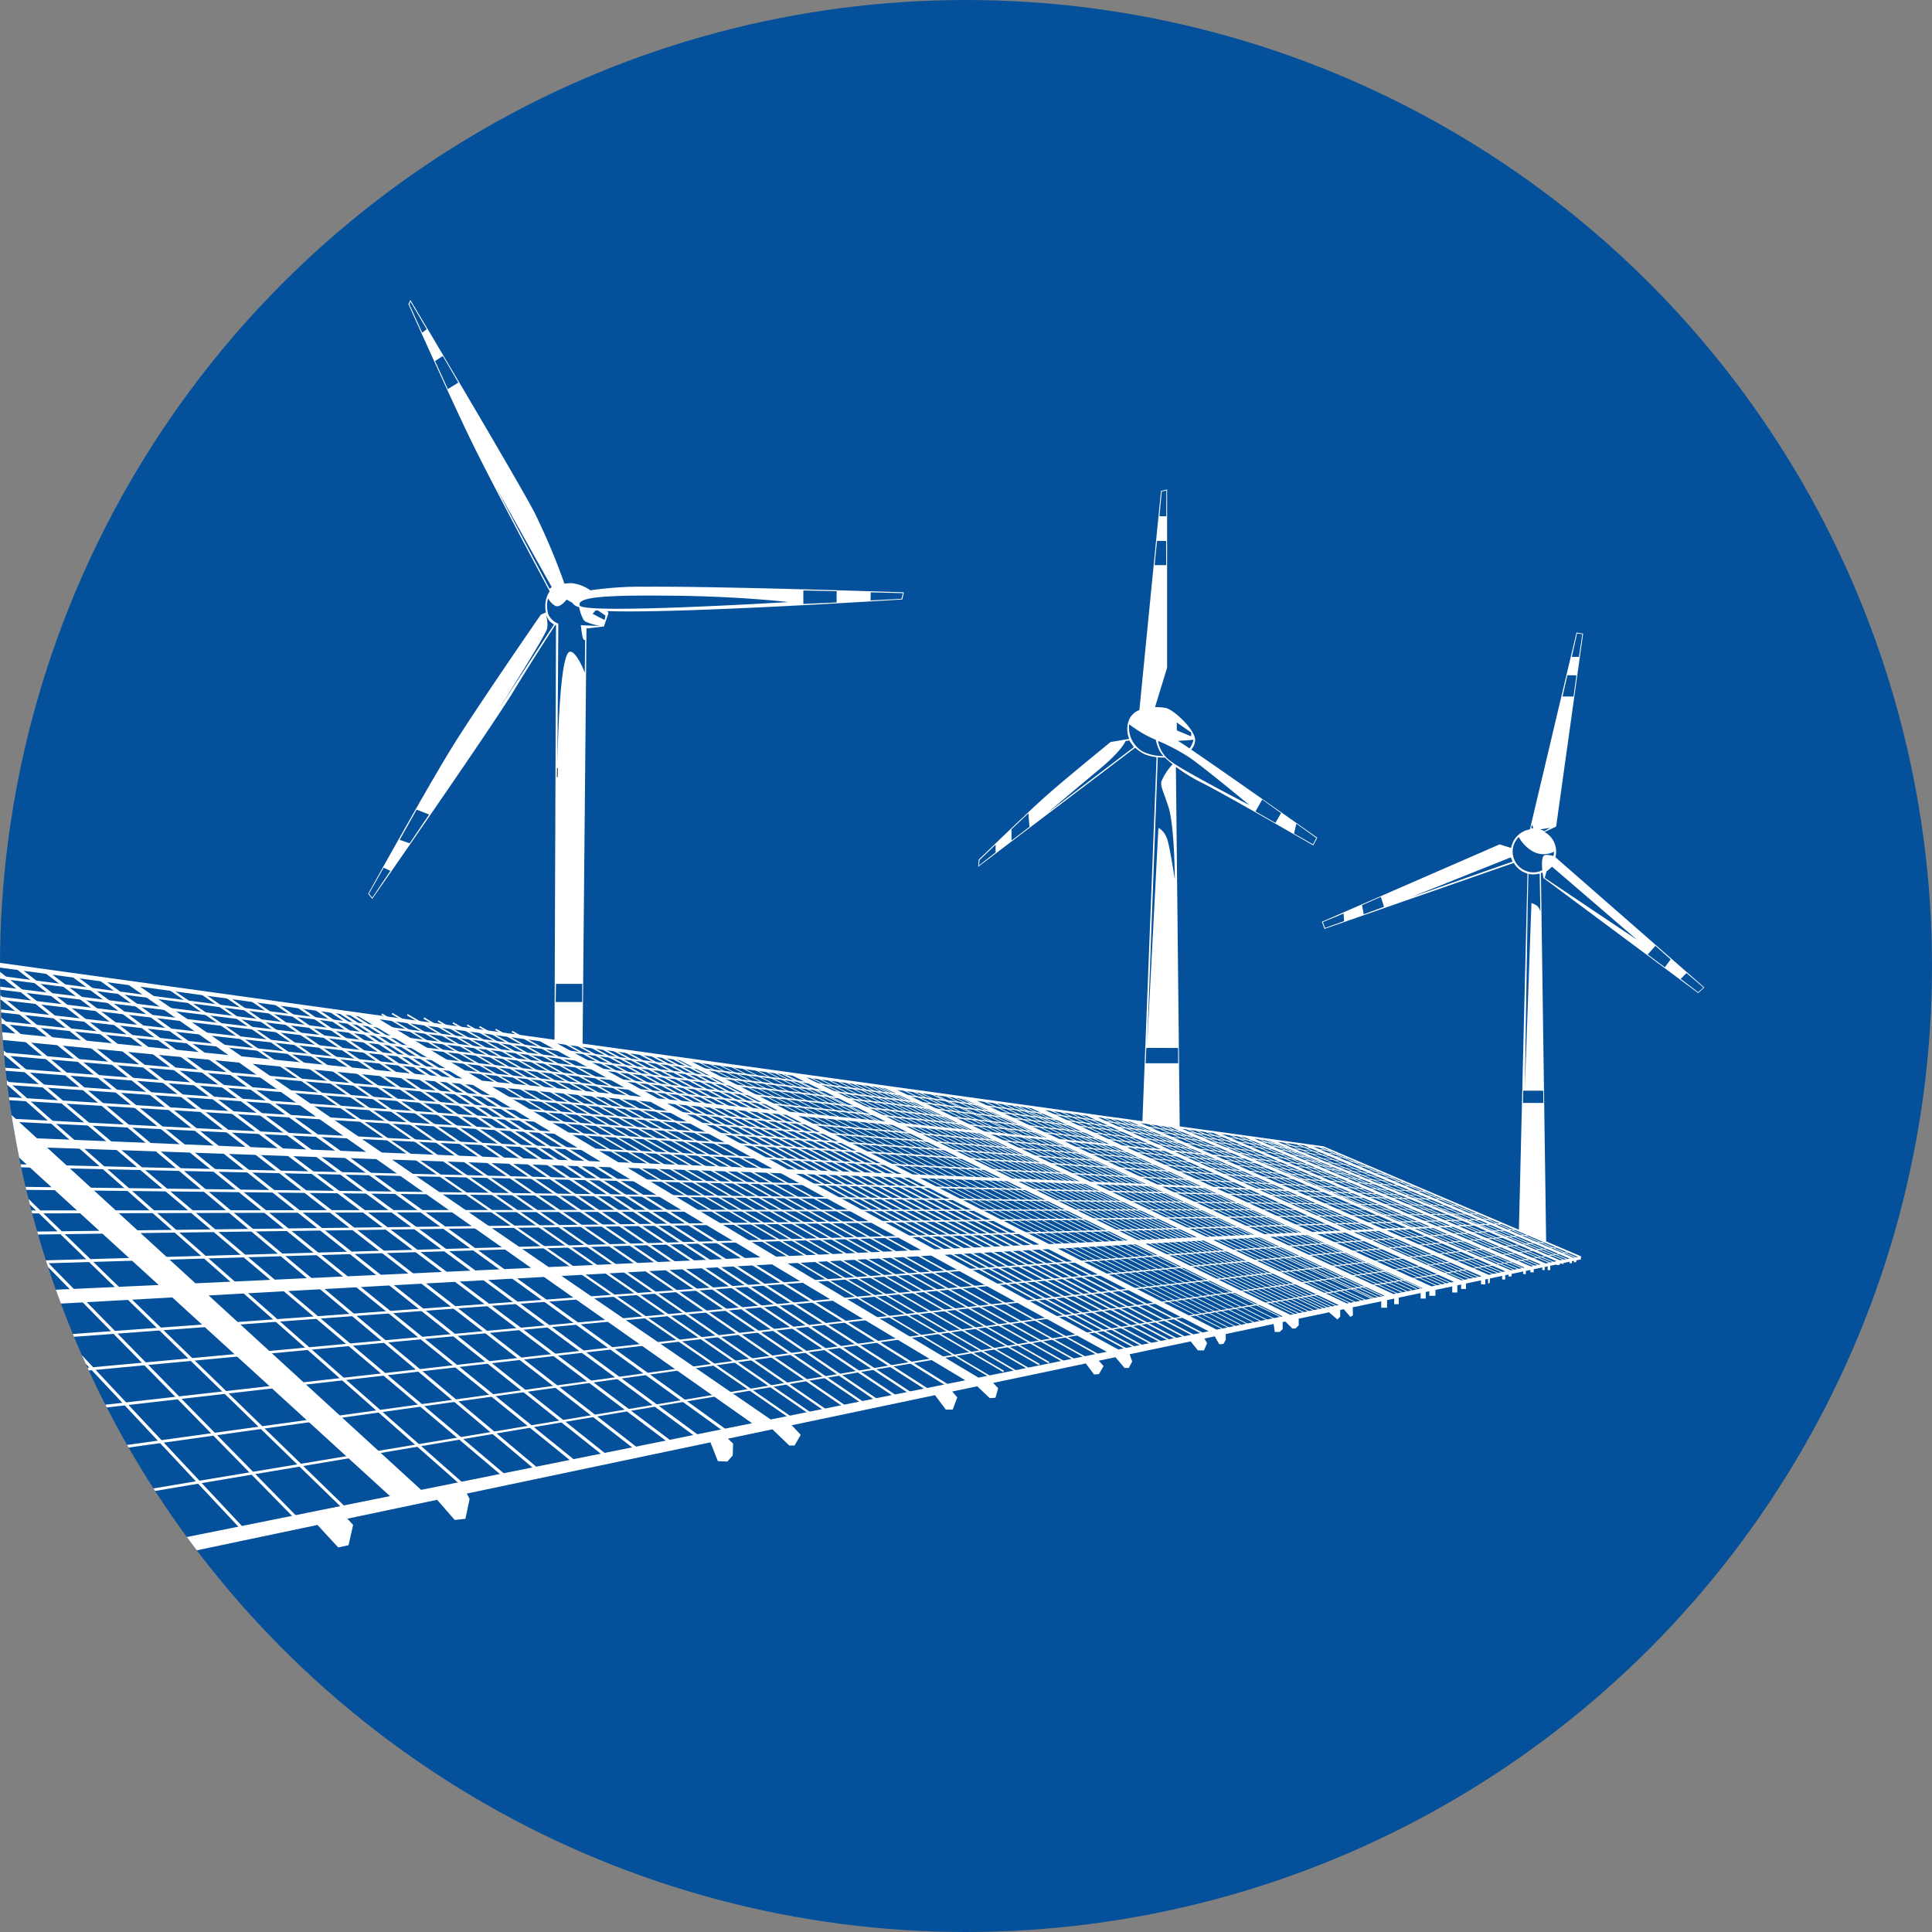
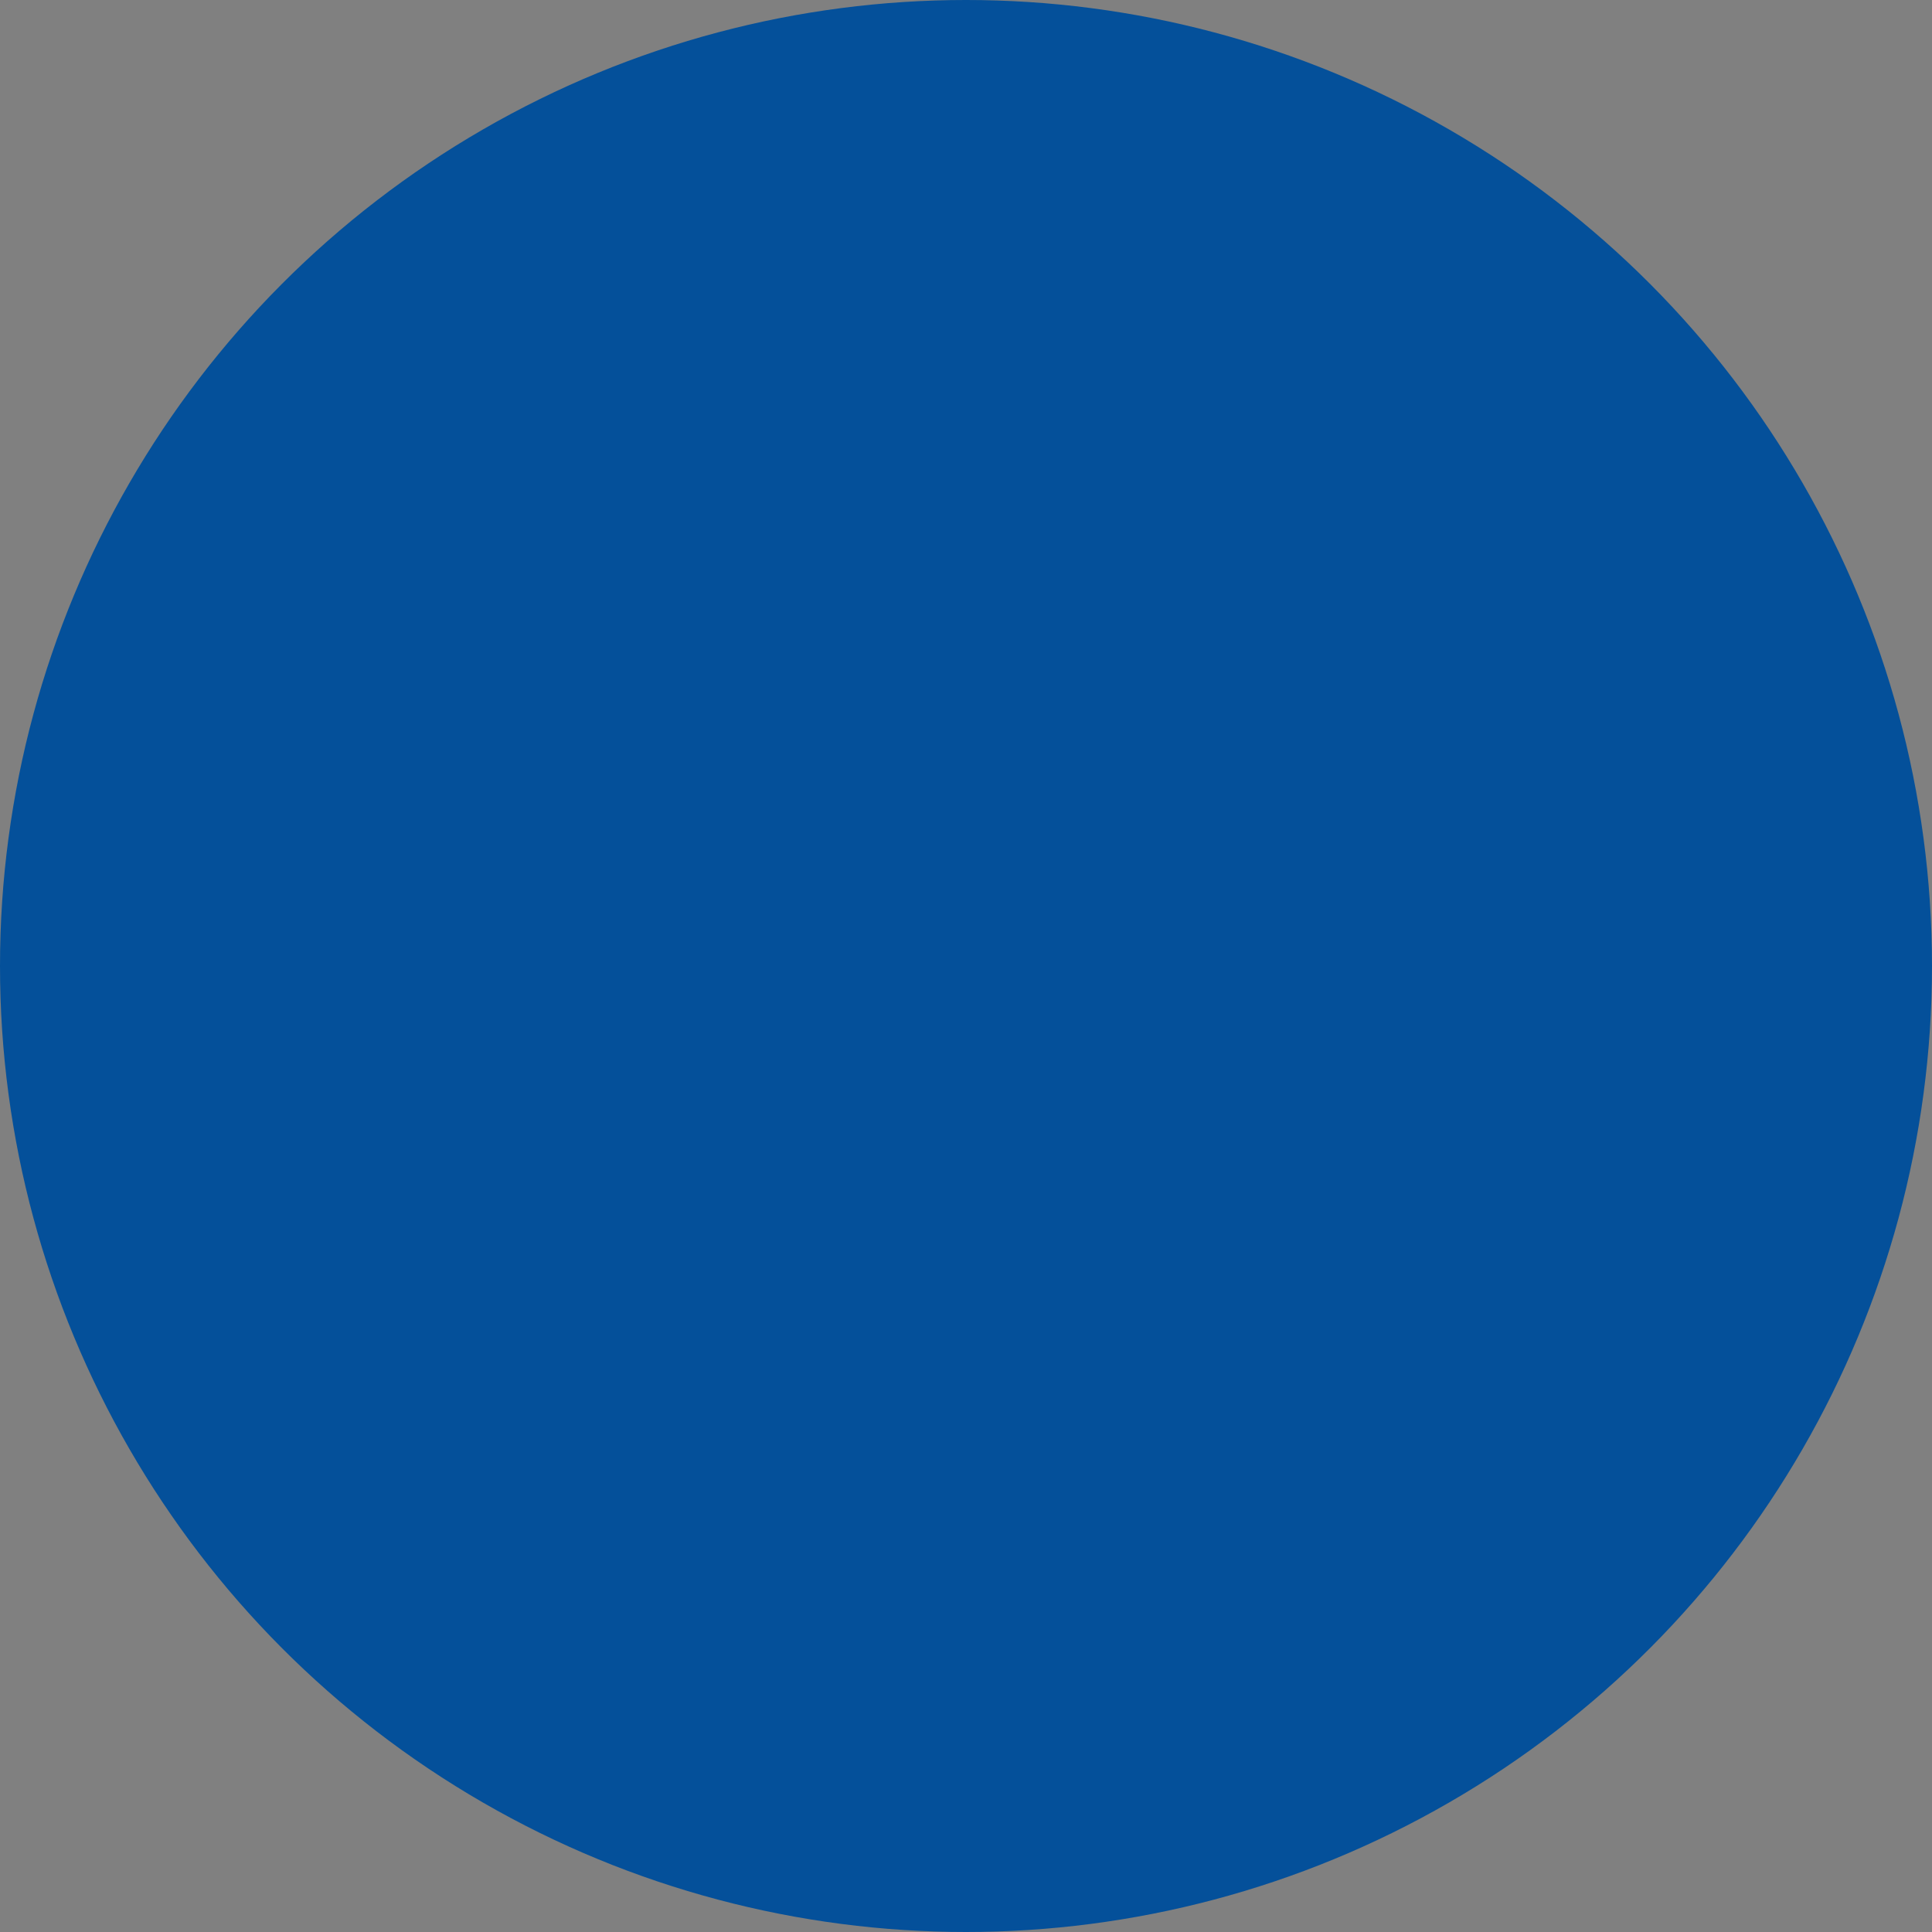
<svg xmlns="http://www.w3.org/2000/svg" id="Ebene_1" data-name="Ebene 1" viewBox="0 0 200 200">
  <rect x="0" y="0" width="200" height="200" fill="#808080" stroke="none" />
  <defs>
    <clipPath id="clip-path">
-       <circle cx="100" cy="100" r="100" fill="#04509a" />
-     </clipPath>
+       </clipPath>
    <clipPath id="clip-path-2">
      <rect x="-46" y="4" width="266.27" height="188.273" fill="none" />
    </clipPath>
  </defs>
  <circle cx="100" cy="100" r="100" fill="#04509a" />
  <g clip-path="url(#clip-path)">
    <g clip-path="url(#clip-path-2)">
      <g clip-path="url(#clip-path-2)">
        <path d="M-2.108,165.213l34.972-7.351,2.151,2.33,1.067-.237.474-2.095-.599-.648,9.296-1.954,1.819,2.088,1.107-.119.435-2.056-.292-.559,25.224-5.302.765,1.948.988.04.553-.633.04-1.226-.538-.509,4.604-.968,1.745,1.675h.553l.633-1.107-.926-.989,14.826-3.117,1.123,1.497h.712l.474-1.265-.521-.607,2.582-.543,1.3,1.229.593-.04.277-.988-.521-.548,9.596-2.017.848,1.141.514-.04.474-.83-.496-.554,1.725-.362.945,1.114h.435l.356-.672-.27-.75,6.324-1.329.746.933h.633l.316-.751-.271-.481,1.065-.224.471.824.435-.04.237-.435v-.589l4.953-1.041.121.827h.501l.316-.29v-.734l.275-.058.726.726h.33l.33-.33v-.688l3.135-.659.871.74.29-.29v-.695l.367-.077.687.798.264-.158-.023-.835,2.948-.62v.664h.606v-.792l.738-.155v.578h.474v-.677l2.266-.477v.574h.527v-.685l.369-.077v.472h.633V133.534l1.74-.366v.628h.527v-.739l.395-.083v.453h.501v-.559l1.555-.327v.411h.448v-.505l.271-.057.019.483.158-.053.04-.476,1.252-.263v.37h.316v-.437l.343-.072v.192h.316v-.259l1.213-.255v.276h.263V131.567l.474-.1v.247h.343v-.319l.896-.188v.27h.237v-.32l.316-.066v.387h.263v-.442l.633-.133v.048H161.46v-.12l.237-.05v.065h.158v-.098l.633-.133v.152h.237v-.201l.211-.044v.14h.237v-.19l.474-.1.026-.316-26.646-11.386L-2.16,99.375Zm39.236-59.987,10.736,6.438-22.846-2.308-10.511-7.214Zm31.933,9.006,12.335,1.179,11.933,6.113-11.786-.485Zm10.897,6.741-15.944-.657-13.068-7.816,16.409,1.568Zm2.669-5.445,9.801.936c3.417,1.681,7.243,3.562,11.147,5.481l-9.111-.375Zm11.153,1.066,7.576.724,10.392,4.964-6.954-.286Zm8.802.841,6.352.607,9.662,4.522-5.708-.235Zm16.507,5.36,10.715,5.015-4.901.225-11.45-5.437ZM110.22,118.166l5.078.485,9.023,4.15-4.513-.186Zm6.442.616,3.912.374,8.49,3.841-3.475-.143Zm4.994.477,3.196.306,8.161,3.594-2.928-.12Zm11.665,4.036,8.953,3.944-2.561.118-9.283-4.163Zm-7.45-3.633,2.999.287,7.874,3.364-2.754-.114Zm4.008.383,2.693.257,7.258,3.137-2.166-.089Zm3.551.339,2.052.196,6.901,2.965-1.732-.071Zm2.952.282,1.588.152,6.815,2.826-1.605-.066Zm2.38.227,2.172.208,6.19,2.639-1.65-.068Zm8.458,2.888,6.838,2.915-1.152.053-7.307-3.025Zm5.118,2.994-1.527.07-7.473-3.2,1.584.056Zm-2.2.101-1.384.064-7.905-3.382,1.704.06Zm-2.132.098-1.82.078-8.276-3.597,2.128.075Zm-2.431.112-2.411.111-8.879-3.869,2.717.095Zm7.793,5.038-2.084.42-11.114-4.984,2.521-.139Zm-2.857.575-2.315.466-11.829-5.396,2.895-.16Zm-14.664-5.166-9.855-4.496,3.427.12,9.373,4.24Zm-1.125.052-3.826.176L120.289,122.838l4.452.156Zm8.614,6.56-3.912.788-13.829-6.568,4.824-.266Zm-4.753.957-5.01,1.009-15.004-7.358,6.026-.332ZM117.779,128.364l-12.327-6.046,6.876.241,11.563,5.524Zm-1.042.048-8.138.374-13.371-6.826,9.02.316c4.234,2.081,8.536,4.195,12.489,6.135m-9.141.42L96.75,129.331l-14.339-7.819,11.693.409Zm-12.264.564-14.985.689-15.353-9.183,15.848.555Zm-16.623.764-21.911,1.007-16.201-11.12,22.566.79Zm-23.728,1.091-34.75,1.597L4.877,118.797l34.087,1.194ZM26.148,110.131l22.792,2.179,13.226,7.932-22.648-.933ZM55.884,107.784l10.498,5.752-16.492-1.666L39.273,105.519Zm14.477,1.974,10.164,5.207-12.422-1.255-10.416-5.68Zm11.666,1.591c2.203,1.084,5.607,2.759,9.639,4.742L81.769,115.091l-10.096-5.154Zm9.561,1.304,9.107,4.351-7.661-.774-9.543-4.681Zm8.225,1.122,8.555,4.004-6.434-.65-9.053-4.299Zm6.935.946,8.067,3.71-5.149-.52-8.52-3.953Zm5.754.785,7.661,3.465-3.968-.401-8.009-3.653Zm4.535.618,7.458,3.285-3.238-.327-7.635-3.423Zm4.228.577,7.302,3.12-3.04-.307-7.454-3.248Zm4.342.592L132.336,120.2l-2.744-.277-7.243-3.076Zm3.249.443,6.435,2.764-2.087-.211-6.726-2.877Zm2.498.341,6.46,2.679-1.609-.162-6.354-2.721Zm3.648.497,5.832,2.486-2.214-.224-6.373-2.638Zm7.629,2.668-.945-.096-5.718-2.44,1.09.148Zm5.98,2.562-.775-.032-6.064-2.588.93.089Zm6.632,2.84-.611.028-6.71-2.864.763.027Zm7.668,3.561-8.086-3.451.599-.033,7.927,3.396Zm-.425.086-.999.173-8.348-3.617,1.124-.062Zm-2.471.497-8.938-3.828,1.504-.083,8.55,3.685Zm-.527.106-1.016.205-9.413-4.027,1.357-.075Zm-3.088.611-9.936-4.303,1.859-.09,9.515,4.114Zm-.577.1-1.698.369-10.555-4.599,2.351-.123ZM144.256,133.96l-12.759-5.92,3.762-.207L147.266,133.354Zm-11.465,2.309-6.838,1.377-16.441-8.393,8.034-.443c7.387,3.626,13.415,6.579,15.245,7.459m-7.666,1.544-9.363,1.885L97.792,129.899l10.73-.592ZM114.571,139.938,101.29,142.612,81.535,130.796l14.855-.82Zm-14.642,2.948-20.147,4.057L58.137,132.087l21.78-1.202ZM43.591,154.23,21.6,134.103l34.712-1.915,21.539,15.144ZM-1.528,135.379l19.365-1.068,22.535,20.568-41.9,8.437Zm0-16.806,2.208.077,15.748,14.373-17.955.825Zm0-1.938,1.128,1.029-1.128-.046Zm0-9.149,26.278,2.512,13.148,9.244L3.83,117.838l-5.357-4.903Zm0-7.531,14.881,2.029,10.287,7.233-25.168-2.543Z" fill="#fff" />
        <path d="M136.843,95.422l.263.738,19.602-6.83a2.35,2.35,0,0,0,1.418,1.104l-.892,36.983,2.824,1.201-.544-38.231c.059-.021.114-.049.17-.074.041.331.089.575.089.575l16.024,11.913.633-.58L161.015,88.74a2.306,2.306,0,0,0-1.125-2.612l1.201-.563,2.794-19.978-.685-.105L158.374,85.859a2.345,2.345,0,0,0-1.939,1.922l-1.195-.372Zm26.61-27.424-.741.01.544-2.432.544.069Zm-1.7,4.102.504-2.204.929.02-.296,2.184Zm-3.008,13.63-.244.013.086-.369Zm1.127.303-.409-.184.988-.145Zm14.107,15.3.606-.6,1.753,1.496-.547.481Zm-3.407-2.524.797-.896,1.575,1.403-.599.817Zm-10.658-7.93.173-.652.583-.504,8.772,7.541c-.069-.03-9.528-6.385-9.528-6.385m-2.232,22.027h2.072l.017,1.271H157.66Zm.47-19.527.069-2.921a2.301,2.301,0,0,0,1.168-.031l.067,3.946a1.096,1.096,0,0,0-.395-.652,3.067,3.067,0,0,0-.527-.244l-.686,19.214Zm-1.562-5.215a2.132,2.132,0,0,1,.633-1.519,3.81,3.81,0,0,0,1.522,1.529,2.32,2.32,0,0,0,2.122-.01,2.125,2.125,0,0,1-.048.442c-.197-.048-.831-.189-.993-.037-.24.224-.225.936-.167,1.514-.049.023-.097.048-.147.068a1.941,1.941,0,0,1-.792.154,1.607,1.607,0,0,1-.587-.09,2.138,2.138,0,0,1-1.541-2.052m-10.493,4.701s10.254-4.087,10.284-4.107a2.216,2.216,0,0,1,.193.44Zm-5.103.837,1.944-.856.336,1.028-2.095.771Zm-4.052,1.753,2.148-.89.046.791-1.97.705Z" fill="#fff" />
        <path d="M38.112,92.523l.422.527s12.229-17.553,14.602-21.454c2.041-3.356,3.896-6.196,4.373-6.924l.051.034-.158,43.14,2.906.359.406-43.211c.037.038.063.066.063.066l1.74-.211.474-1.37-.102-.219c7.41.278,30.518-1.205,30.518-1.205l.158-.738S74.695,60.684,66.946,60.737a36.224,36.224,0,0,0-5.825.374,4.211,4.211,0,0,0-1.924-.744,5.061,5.061,0,0,0-.765.056,68.254,68.254,0,0,0-3.082-7.33c-1.687-3.268-12.862-22.034-12.862-22.034l-.211.422s4.428,9.91,6.589,14.338c1.968,4.032,7.125,13.7,8.032,15.396a2.759,2.759,0,0,0-.441,1.736,2.062,2.062,0,0,0,.053.447l-.528.239s-6.378,9.225-9.014,13.442c-2.636,4.217-8.856,15.445-8.856,15.445m6.059-58.447-.463.367-1.322-2.933.106-.28Zm3.271,5.529-1.081.666L45.04,37.376l.801-.521Zm9.673,21.172-.224.171L51.343,50.445Zm33.003,1.377.019-.839,3.329.087-.154.589Zm-6.957-1.032,3.445.077v1.167L83.162,62.52ZM60.014,62.674c-.356-.949,3.308-1.081,10.029-1.002s11.564.652,11.564.652-21.236,1.298-21.592.349m1.332.869.318-.36c.082.008.169.016.26.023l.753.52-.096.454ZM60.275,101.848l-.01,1.882H57.525l.029-1.882Zm-3.503-38.225a2.89,2.89,0,0,1-.04-1.674s.481.791.936.811c.454.02.988-.692.988-.692l.618.345c.056.139.223.3.676.451a4.408,4.408,0,0,0,.485,1.339c.277.336,1.647.58,1.647.58s-.908.002-1.959-.07c.044.371.106.83.174,1.171.073.362.197.38.27.375l-.027,3.374s-.856-2.221-1.529-2.168c-1.039.083-1.266,9.062-1.313,12.039l.101-14.945a1.897,1.897,0,0,1-1.028-.936m-5.271,9.989s5.011-7.842,5.149-8.574a3.066,3.066,0,0,0-.193-1.522,3.784,3.784,0,0,0,.425.771,2.198,2.198,0,0,0,.469.356ZM41.373,86.941l1.756-3.126,1.293.502-2.017,2.982ZM38.199,92.508l1.515-2.682.695.318-1.872,2.779Z" fill="#fff" />
        <path d="M57.7,79.503l-.011.948S57.691,80.095,57.7,79.503Z" fill="none" stroke="#1d1d1b" stroke-miterlimit="10" stroke-width="0.079" />
        <path d="M118.499,78.079a4.244,4.244,0,0,0,1.229.3l-1.471,37.826,3.866.504-.395-37.328a17.938,17.938,0,0,0,2.78,1.702c1.95.949,11.438,6.431,11.438,6.431l.422-.791s-9.348-6.609-13.06-9.129a1.493,1.493,0,0,0,.409-.939c.077-1.057-2.214-3.215-3.057-3.373a5.77,5.77,0,0,0-1.091-.08l1.249-4.084V50.669l-.633.158-2.236,22.676a1.844,1.844,0,0,0-1.137,1.203,2.643,2.643,0,0,0,.082,1.785l-1.927.323s-4.797,3.901-6.747,5.64c-1.95,1.74-6.906,6.536-6.906,6.536l-.052.738,16.257-12.329a3.625,3.625,0,0,0,.98.679M103.064,88.239l-1.725,1.357.068-.568,1.657-1.595Zm3.508-2.645-1.862,1.419V85.849l1.748-1.657ZM120.733,53.445h-.709l.238-2.56.483-.114Zm-.011,5.057h-1.198l.25-2.509.942.006Zm-3.823,18.147.474.698L108.431,84.148s3.064-2.59,5.397-4.527,2.688-2.906,2.688-2.906Zm2.596-.125c.045.015.097.028.147.041a4.766,4.766,0,0,0,.387,1.145,2.576,2.576,0,0,0,.419.559,4.951,4.951,0,0,1-2.112-.448,2.872,2.872,0,0,1-1.443-2.846,12.155,12.155,0,0,0,2.603,1.548m3.816-.296-1.487-.613-.006-.823,1.493,1.039Zm-.177,1.247c-.581-.393-1.002-.671-1.197-.784.877-.034,1.618-.114,1.618-.114a2.422,2.422,0,0,1-.421.899m10.825,8.816.238-1.022,2.066,1.481-.346.653Zm-3.996-2.293.698-1.226,1.953,1.402-.585,1.01Zm-8.643-5.109a3.225,3.225,0,0,1-1.443-2.194,20.788,20.788,0,0,1,3.163,1.66c1.463.969,6.286,4.981,6.286,4.981s-6.622-3.42-8.006-4.447m-2.658,29.583,3.292.017.011,1.578h-3.372Zm1.193-30.081a7.402,7.402,0,0,0,.747.037,9.711,9.711,0,0,0,.788.693,5.667,5.667,0,0,0-1.178,1.824c-.04.553.079.593.732,2.55.652,1.957.672,7.551.672,7.551s-.376-2.471-.672-3.775c-.297-1.305-1.028-1.562-1.028-1.562l-1.166,22.456Z" fill="#fff" />
        <polygon points="-1.818 157.357 162.511 129.655 162.382 129.606 -1.87 157.045 -1.818 157.357" fill="#fff" />
        <polygon points="-1.901 151.981 161.243 129.128 161.144 129.079 -1.945 151.668 -1.901 151.981" fill="#fff" />
        <polygon points="-1.879 147.185 159.978 128.585 159.879 128.525 -1.914 146.87 -1.879 147.185" fill="#fff" />
        <polygon points="-1.883 142.916 158.307 127.873 158.139 127.814 -1.911 142.601 -1.883 142.916" fill="#fff" />
        <polygon points="-1.886 139.094 156.927 127.313 156.798 127.244 -1.908 138.778 -1.886 139.094" fill="#fff" />
        <polygon points="-1.839 130.977 154.528 126.259 154.37 126.18 -1.849 130.66 -1.839 130.977" fill="#fff" />
        <polygon points="-1.868 127.88 153.168 125.689 152.96 125.62 -1.873 127.563 -1.868 127.88" fill="#fff" />
        <polygon points="-1.923 125.626 152.048 125.208 151.88 125.168 -1.923 125.31 -1.923 125.626" fill="#fff" />
        <polygon points="151.148 124.819 151.01 124.76 -1.895 122.806 -1.898 123.122 151.148 124.819" fill="#fff" />
        <polygon points="149.695 124.193 149.537 124.114 -1.88 120.434 -1.887 120.75 149.695 124.193" fill="#fff" />
        <polygon points="147.758 123.386 147.58 123.317 -1.8 115.657 -1.816 115.973 147.758 123.386" fill="#fff" />
        <polygon points="146.503 122.852 146.335 122.773 -1.91 113.397 -1.93 113.713 146.503 122.852" fill="#fff" />
        <polygon points="145.534 122.408 145.406 122.348 -1.859 111.816 -1.882 112.131 145.534 122.408" fill="#fff" />
        <polygon points="144.447 121.953 144.309 121.904 -1.858 110.34 -1.883 110.655 144.447 121.953" fill="#fff" />
        <polygon points="143.597 121.597 143.439 121.538 -1.818 108.758 -1.846 109.073 143.597 121.597" fill="#fff" />
        <polygon points="141.828 120.856 141.68 120.787 -1.844 105.49 -1.871 105.78 141.828 120.856" fill="#fff" />
        <polygon points="140.751 120.391 140.632 120.332 -1.844 104.278 -1.87 104.594 140.751 120.391" fill="#fff" />
        <polygon points="139.772 119.927 139.634 119.868 -1.844 102.96 -1.871 103.276 139.772 119.927" fill="#fff" />
        <polygon points="138.932 119.581 138.784 119.512 -1.844 101.906 -1.87 102.222 138.932 119.581" fill="#fff" />
        <polygon points="137.953 119.185 137.825 119.116 -1.871 100.772 -1.897 101.062 137.953 119.185" fill="#fff" />
        <rect x="2.022" y="151.148" width="0.316" height="13.201" transform="matrix(0.802, -0.598, 0.598, 0.802, -93.865, 32.589)" fill="#fff" />
        <rect x="5.491" y="140.64" width="0.316" height="23.574" transform="translate(-94.972 37.791) rotate(-39.152)" fill="#fff" />
        <rect x="8.618" y="131.928" width="0.317" height="32.199" transform="translate(-95.166 42.268) rotate(-41.11)" fill="#fff" />
        <rect x="11.759" y="124.044" width="0.317" height="40.302" transform="translate(-95.371 47.121) rotate(-43.137)" fill="#fff" />
        <rect x="14.505" y="117.248" width="0.317" height="47.15" transform="translate(-94.395 50.532) rotate(-44.434)" fill="#fff" />
        <rect x="16.95" y="111.607" width="0.316" height="52.979" transform="translate(-93.837 54.106) rotate(-45.811)" fill="#fff" />
        <rect x="23.047" y="98.562" width="0.316" height="66.688" transform="translate(-91.045 62.016) rotate(-48.567)" fill="#fff" />
        <rect x="25.255" y="94.443" width="0.316" height="71.345" transform="translate(-90.353 65.51) rotate(-49.784)" fill="#fff" />
        <rect x="26.898" y="90.433" width="0.316" height="75.438" transform="translate(-88.495 66.484) rotate(-49.99)" fill="#fff" />
        <rect x="28.751" y="87.01" width="0.316" height="79.178" transform="translate(-87.679 69.412) rotate(-51.009)" fill="#fff" />
        <rect x="30.788" y="84.243" width="0.317" height="82.368" transform="translate(-86.471 71.55) rotate(-51.492)" fill="#fff" />
        <rect x="33.92" y="84.332" width="0.316" height="81.876" transform="translate(-85.753 75.326) rotate(-52.156)" fill="#fff" />
        <rect x="37.052" y="84.378" width="0.316" height="81.337" transform="translate(-85.054 79.518) rotate(-53.004)" fill="#fff" />
        <rect x="39.921" y="84.528" width="0.316" height="80.907" transform="translate(-84.285 83.024) rotate(-53.577)" fill="#fff" />
        <rect x="42.75" y="84.737" width="0.316" height="80.306" transform="matrix(0.586, -0.811, 0.811, 0.586, -83.451, 86.524)" fill="#fff" />
        <rect x="49.751" y="85.535" width="0.237" height="78.267" transform="translate(-81.056 94.874) rotate(-55.377)" fill="#fff" />
        <rect x="52.437" y="86.186" width="0.237" height="77.018" transform="translate(-79.918 97.095) rotate(-55.377)" fill="#fff" />
        <rect x="54.517" y="86.714" width="0.237" height="75.99" transform="translate(-79.031 98.813) rotate(-55.377)" fill="#fff" />
        <rect x="56.846" y="87.277" width="0.237" height="74.865" transform="translate(-78.114 101.233) rotate(-55.59)" fill="#fff" />
        <rect x="59.018" y="87.637" width="0.237" height="74.119" transform="matrix(0.562, -0.827, 0.827, 0.562, -77.238, 103.521)" fill="#fff" />
        <rect x="60.834" y="88.117" width="0.237" height="73.107" transform="translate(-76.421 105.012) rotate(-55.802)" fill="#fff" />
        <rect x="62.73" y="88.318" width="0.237" height="72.575" transform="translate(-75.679 107.678) rotate(-56.268)" fill="#fff" />
        <rect x="64.217" y="88.362" width="0.237" height="72.303" transform="translate(-75.037 109.749) rotate(-56.628)" fill="#fff" />
        <rect x="65.624" y="88.001" width="0.237" height="72.841" transform="translate(-74.478 112.542) rotate(-57.306)" fill="#fff" />
        <rect x="67.111" y="87.724" width="0.237" height="73.002" transform="translate(-73.766 115.735) rotate(-58.132)" fill="#fff" />
        <rect x="71.04" y="86.944" width="0.158" height="73.59" transform="matrix(0.512, -0.859, 0.859, 0.512, -71.585, 121.552)" fill="#fff" />
        <rect x="72.173" y="86.811" width="0.158" height="73.367" transform="matrix(0.505, -0.863, 0.863, 0.505, -70.825, 123.434)" fill="#fff" />
        <rect x="73.565" y="86.996" width="0.158" height="72.962" transform="translate(-70.122 124.626) rotate(-59.645)" fill="#fff" />
        <rect x="75.067" y="87.372" width="0.158" height="72.289" transform="translate(-69.401 126.591) rotate(-59.902)" fill="#fff" />
        <rect x="76.386" y="87.627" width="0.158" height="71.695" transform="translate(-68.678 128.606) rotate(-60.256)" fill="#fff" />
        <polygon points="108.555 141.129 108.633 140.992 46.923 105.823 46.845 105.961 108.555 141.129" fill="#fff" />
        <rect x="79.123" y="88.104" width="0.158" height="70.822" transform="translate(-67.29 131.806) rotate(-60.57)" fill="#fff" />
        <rect x="80.349" y="88.238" width="0.158" height="70.566" transform="translate(-66.639 133.384) rotate(-60.768)" fill="#fff" />
        <rect x="82.413" y="88.221" width="0.158" height="71.376" transform="translate(-65.889 135.791) rotate(-60.925)" fill="#fff" />
        <rect x="83.543" y="88.693" width="0.158" height="69.945" transform="translate(-65.051 137.171) rotate(-61.124)" fill="#fff" />
        <rect x="87.436" y="90.588" width="0.158" height="66.465" transform="translate(-63.078 141.49) rotate(-61.44)" fill="#fff" />
        <rect x="88.57" y="90.924" width="0.158" height="65.858" transform="translate(-62.482 142.762) rotate(-61.538)" fill="#fff" />
        <rect x="89.606" y="91.211" width="0.158" height="65.232" transform="translate(-61.917 143.659) rotate(-61.538)" fill="#fff" />
        <polygon points="119.24 139.218 119.315 139.078 62.214 108.397 62.139 108.536 119.24 139.218" fill="#fff" />
        <rect x="91.789" y="91.656" width="0.158" height="64.342" transform="translate(-60.615 146.672) rotate(-61.949)" fill="#fff" />
        <rect x="92.877" y="91.921" width="0.158" height="63.851" transform="translate(-60.012 147.924) rotate(-62.054)" fill="#fff" />
        <rect x="93.893" y="92.255" width="0.158" height="63.158" transform="translate(-59.46 148.814) rotate(-62.054)" fill="#fff" />
        <rect x="94.975" y="92.527" width="0.158" height="62.64" transform="translate(-58.852 150.043) rotate(-62.153)" fill="#fff" />
        <rect x="96.01" y="92.781" width="0.158" height="62.131" transform="translate(-58.202 151.514) rotate(-62.359)" fill="#fff" />
        <rect x="96.955" y="92.78" width="0.158" height="62.015" transform="translate(-57.54 152.871) rotate(-62.564)" fill="#fff" />
        <polygon points="126.703 137.684 126.739 137.613 72.086 109.783 72.05 109.854 126.703 137.684" fill="#fff" />
        <polygon points="127.323 137.551 127.359 137.481 73.246 109.977 73.21 110.047 127.323 137.551" fill="#fff" />
        <rect x="101.12" y="93.725" width="0.079" height="60.088" transform="translate(-54.967 158.071) rotate(-63.132)" fill="#fff" />
        <rect x="102.01" y="93.969" width="0.079" height="59.61" transform="translate(-54.483 158.868) rotate(-63.132)" fill="#fff" />
        <rect x="102.915" y="94.304" width="0.079" height="58.982" transform="translate(-54.006 159.686) rotate(-63.132)" fill="#fff" />
        <rect x="103.953" y="94.709" width="0.079" height="58.222" transform="translate(-53.46 160.626) rotate(-63.132)" fill="#fff" />
        <polygon points="130.578 136.849 130.614 136.779 79.135 110.79 79.099 110.861 130.578 136.849" fill="#fff" />
        <rect x="105.545" y="95.109" width="0.079" height="57.371" transform="translate(-52.43 162.584) rotate(-63.332)" fill="#fff" />
        <polygon points="131.911 136.555 131.946 136.484 80.793 111.045 80.758 111.115 131.911 136.555" fill="#fff" />
        <rect x="106.902" y="95.309" width="0.079" height="56.971" transform="translate(-51.242 165.503) rotate(-63.949)" fill="#fff" />
        <rect x="108.945" y="95.829" width="0.079" height="55.995" transform="translate(-50.125 167.356) rotate(-63.949)" fill="#fff" />
        <rect x="109.554" y="96.047" width="0.079" height="55.526" transform="translate(-49.768 167.894) rotate(-63.949)" fill="#fff" />
        <rect x="110.357" y="96.371" width="0.079" height="54.961" transform="translate(-49.355 168.64) rotate(-63.949)" fill="#fff" />
        <polygon points="135.577 135.845 135.611 135.774 86.625 111.846 86.591 111.917 135.577 135.845" fill="#fff" />
        <polygon points="136.073 135.727 136.108 135.656 87.447 111.94 87.412 112.011 136.073 135.727" fill="#fff" />
        <rect x="112.422" y="97.015" width="0.079" height="53.692" transform="translate(-48.031 171.098) rotate(-64.162)" fill="#fff" />
        <rect x="113.045" y="97.185" width="0.079" height="53.368" transform="translate(-47.687 171.663) rotate(-64.162)" fill="#fff" />
        <rect x="113.683" y="97.413" width="0.079" height="52.96" transform="translate(-47.348 172.251) rotate(-64.162)" fill="#fff" />
        <polygon points="137.918 135.372 137.952 135.301 90.505 112.373 90.47 112.445 137.918 135.372" fill="#fff" />
        <rect x="114.708" y="97.676" width="0.079" height="52.409" transform="translate(-46.584 173.735) rotate(-64.364)" fill="#fff" />
        <polygon points="139.943 135.022 139.976 134.951 93.385 112.742 93.352 112.813 139.943 135.022" fill="#fff" />
        <polygon points="140.494 134.936 140.528 134.864 94.36 112.873 94.327 112.945 140.494 134.936" fill="#fff" />
        <rect x="118.105" y="98.591" width="0.079" height="50.654" transform="translate(-44.319 177.951) rotate(-64.763)" fill="#fff" />
        <polygon points="141.503 134.699 141.537 134.628 96.271 113.15 96.237 113.222 141.503 134.699" fill="#fff" />
        <rect x="119.519" y="99.096" width="0.079" height="49.716" transform="translate(-43.332 179.861) rotate(-64.977)" fill="#fff" />
        <polygon points="142.496 134.542 142.53 134.47 97.839 113.387 97.806 113.459 142.496 134.542" fill="#fff" />
        <polygon points="142.961 134.455 142.995 134.383 98.656 113.506 98.623 113.578 142.961 134.455" fill="#fff" />
        <polygon points="143.348 134.345 143.381 134.273 99.315 113.585 99.282 113.657 143.348 134.345" fill="#fff" />
        <polygon points="144.606 133.934 144.639 133.863 101.919 113.982 101.885 114.054 144.606 133.934" fill="#fff" />
        <polygon points="145.119 133.816 145.152 133.744 102.823 114.072 102.789 114.144 145.119 133.816" fill="#fff" />
        <polygon points="145.615 133.698 145.648 133.626 103.912 114.258 103.879 114.33 145.615 133.698" fill="#fff" />
        <rect x="125.463" y="101.251" width="0.079" height="45.506" transform="translate(-39.729 185.86) rotate(-65.18)" fill="#fff" />
        <rect x="126.041" y="101.367" width="0.079" height="45.27" transform="translate(-39.156 187.008) rotate(-65.396)" fill="#fff" />
        <rect x="126.57" y="101.44" width="0.079" height="45.094" transform="translate(-38.833 187.48) rotate(-65.396)" fill="#fff" />
        <rect x="128.756" y="102.04" width="0.079" height="44.004" transform="translate(-37.389 190.05) rotate(-65.586)" fill="#fff" />
        <rect x="129.503" y="102.332" width="0.079" height="43.442" transform="translate(-36.961 190.737) rotate(-65.586)" fill="#fff" />
        <rect x="130.247" y="102.599" width="0.079" height="42.936" transform="translate(-36.539 191.423) rotate(-65.586)" fill="#fff" />
        <rect x="130.915" y="102.826" width="0.079" height="42.521" transform="translate(-36.164 192.042) rotate(-65.586)" fill="#fff" />
        <rect x="132.848" y="103.367" width="0.079" height="41.478" transform="translate(-34.799 194.408) rotate(-65.789)" fill="#fff" />
        <polygon points="152.29 132.512 152.323 132.44 114.865 115.706 114.833 115.779 152.29 132.512" fill="#fff" />
        <rect x="134.203" y="103.793" width="0.079" height="40.663" transform="translate(-33.763 196.252) rotate(-65.992)" fill="#fff" />
        <polygon points="153.283 132.354 153.316 132.282 116.394 115.931 116.361 116.003 153.283 132.354" fill="#fff" />
        <rect x="136.754" y="104.548" width="0.079" height="39.194" transform="translate(-31.715 199.837) rotate(-66.414)" fill="#fff" />
        <polygon points="155.254 131.925 155.286 131.852 119.769 116.392 119.737 116.464 155.254 131.925" fill="#fff" />
        <polygon points="155.735 131.854 155.767 131.781 120.544 116.506 120.513 116.578 155.735 131.854" fill="#fff" />
        <rect x="139.752" y="105.605" width="0.079" height="37.135" transform="translate(-29.533 203.48) rotate(-66.711)" fill="#fff" />
        <rect x="140.418" y="105.79" width="0.079" height="36.778" transform="translate(-29.136 204.096) rotate(-66.711)" fill="#fff" />
        <rect x="141.192" y="106.148" width="0.079" height="36.149" transform="translate(-28.708 204.833) rotate(-66.711)" fill="#fff" />
        <rect x="143.026" y="106.948" width="0.079" height="34.636" transform="translate(-27.639 206.544) rotate(-66.711)" fill="#fff" />
        <rect x="143.71" y="107.196" width="0.079" height="34.206" transform="translate(-27.256 207.192) rotate(-66.711)" fill="#fff" />
        <rect x="145.351" y="107.869" width="0.079" height="32.893" transform="translate(-25.955 209.364) rotate(-66.93)" fill="#fff" />
        <polygon points="160.98 130.773 161.011 130.701 130.803 117.874 130.772 117.947 160.98 130.773" fill="#fff" />
        <polygon points="161.965 130.509 161.996 130.436 132.79 118.161 132.759 118.233 161.965 130.509" fill="#fff" />
        <rect x="148.219" y="108.987" width="0.079" height="30.852" transform="translate(-24.301 212.062) rotate(-66.93)" fill="#fff" />
        <rect x="149.84" y="109.849" width="0.079" height="29.257" transform="translate(-23.713 212.931) rotate(-66.711)" fill="#fff" />
      </g>
    </g>
  </g>
</svg>